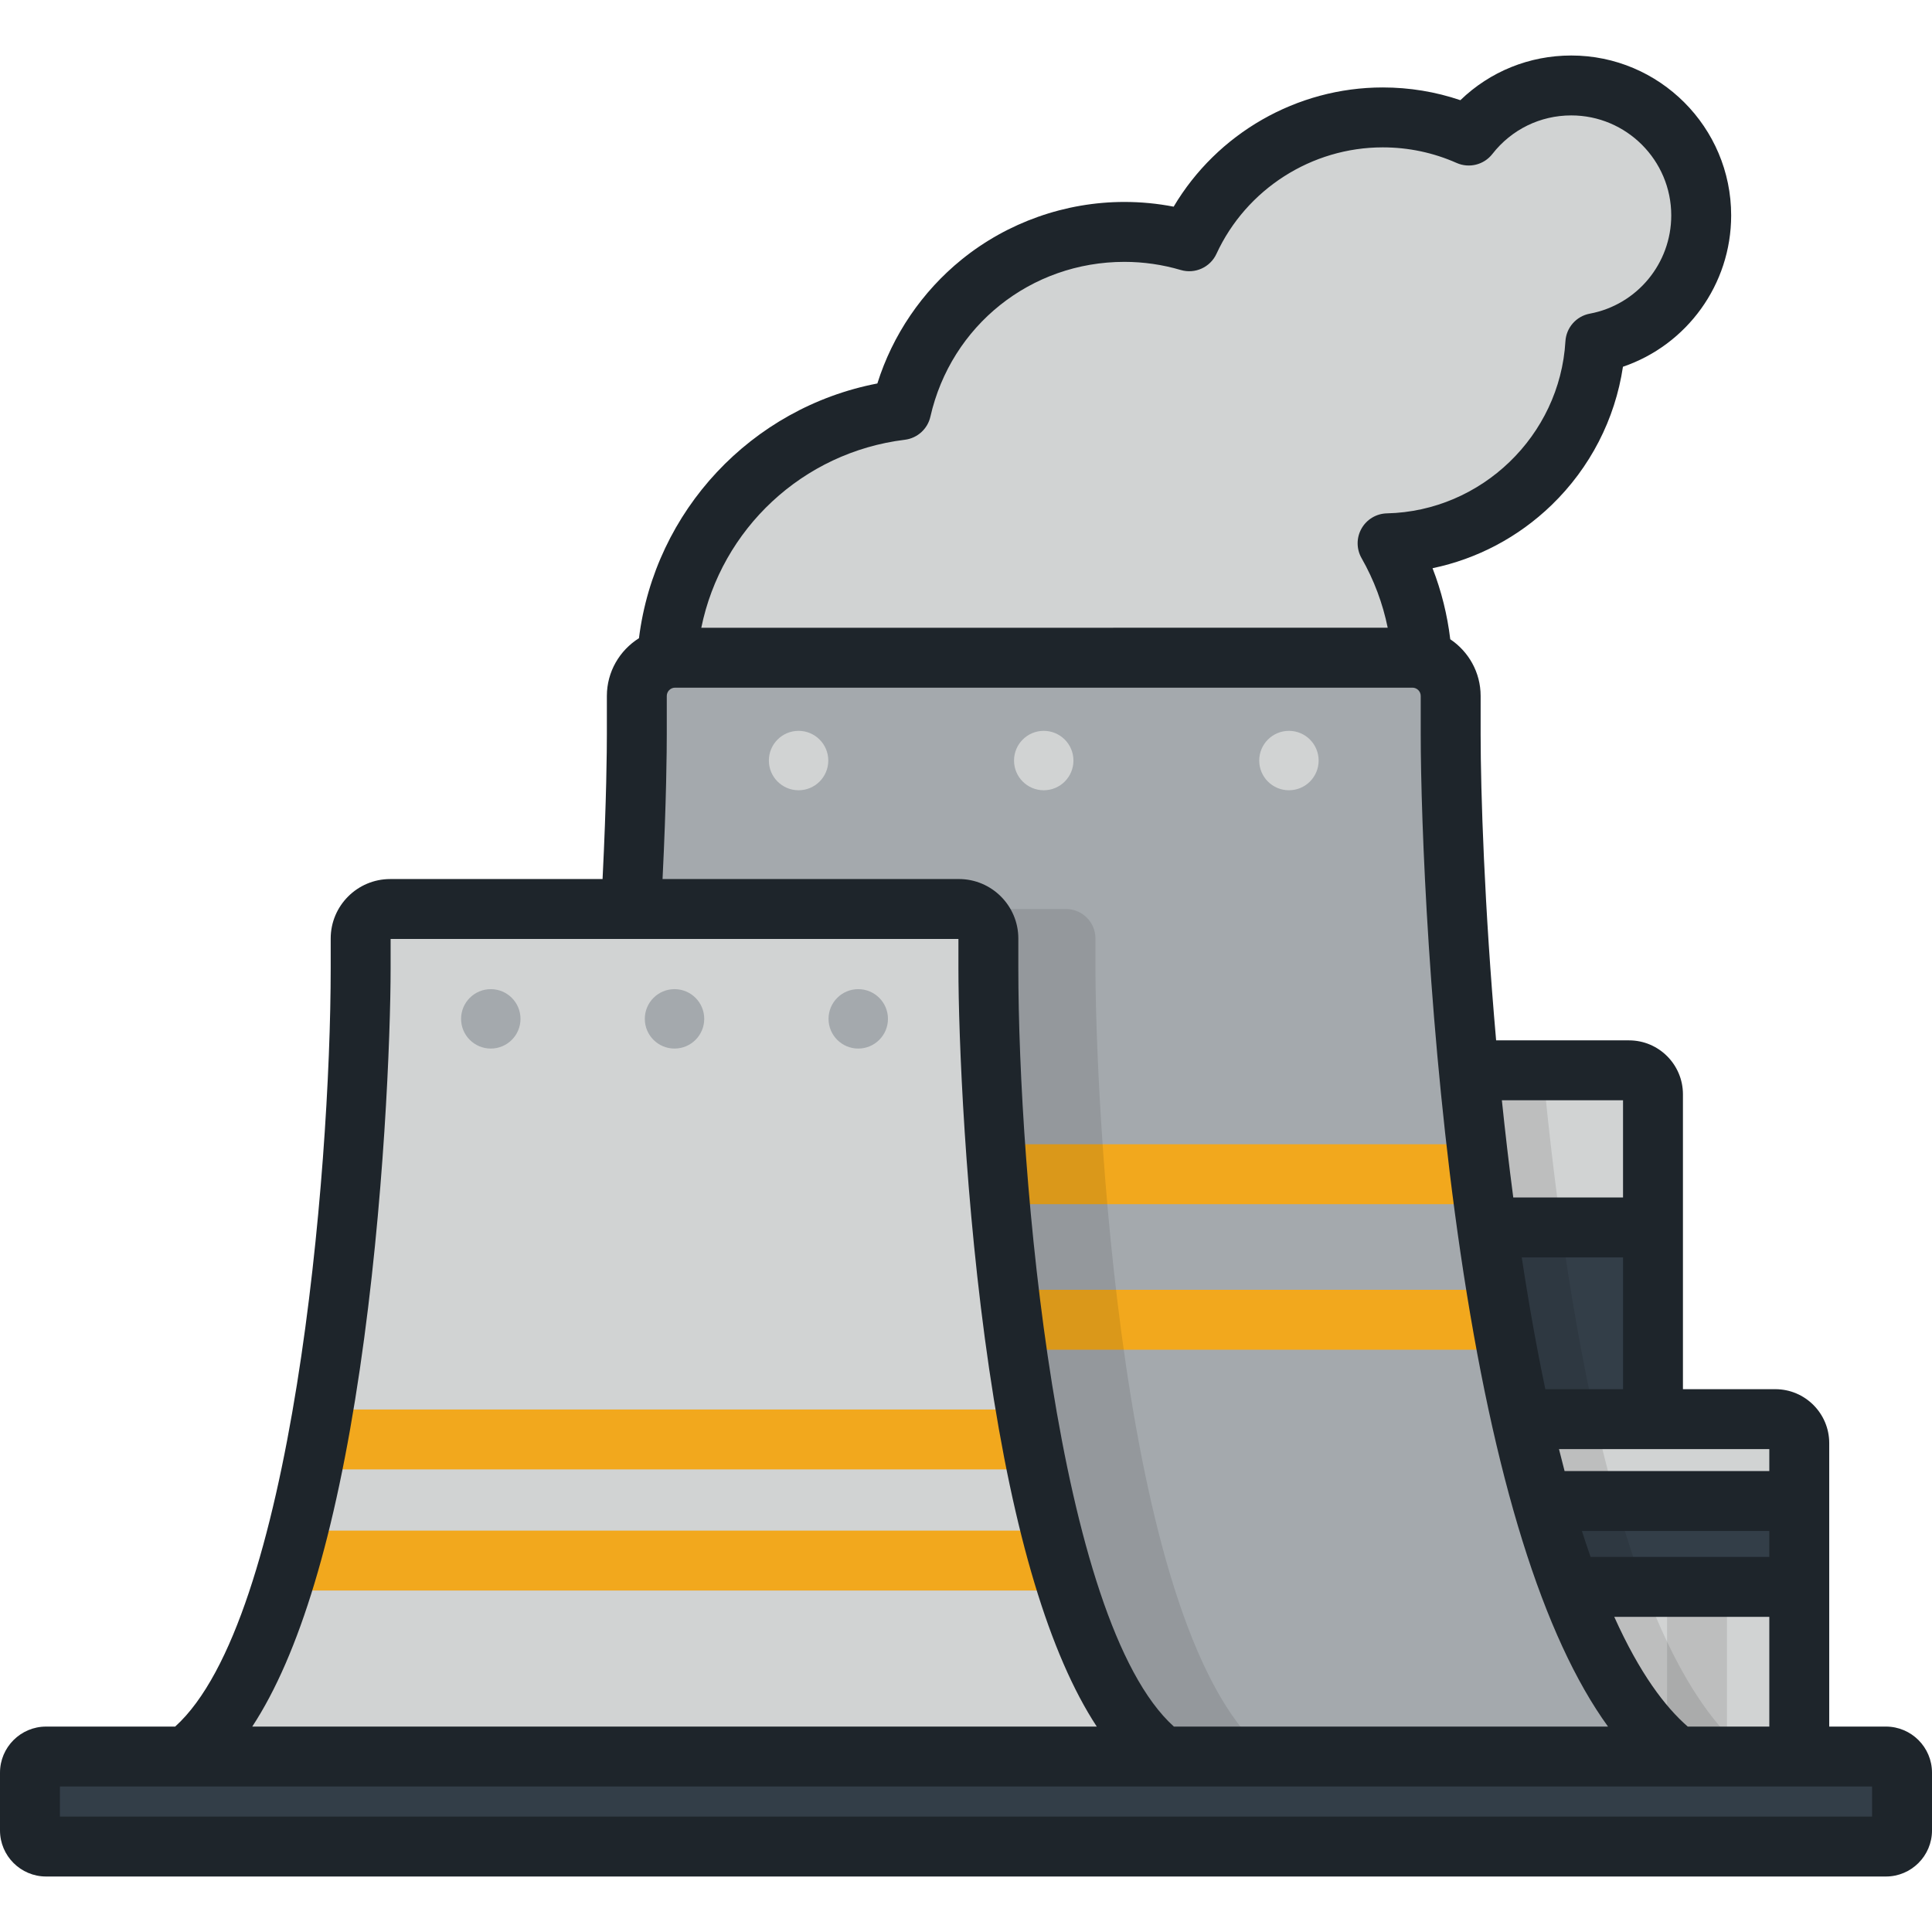
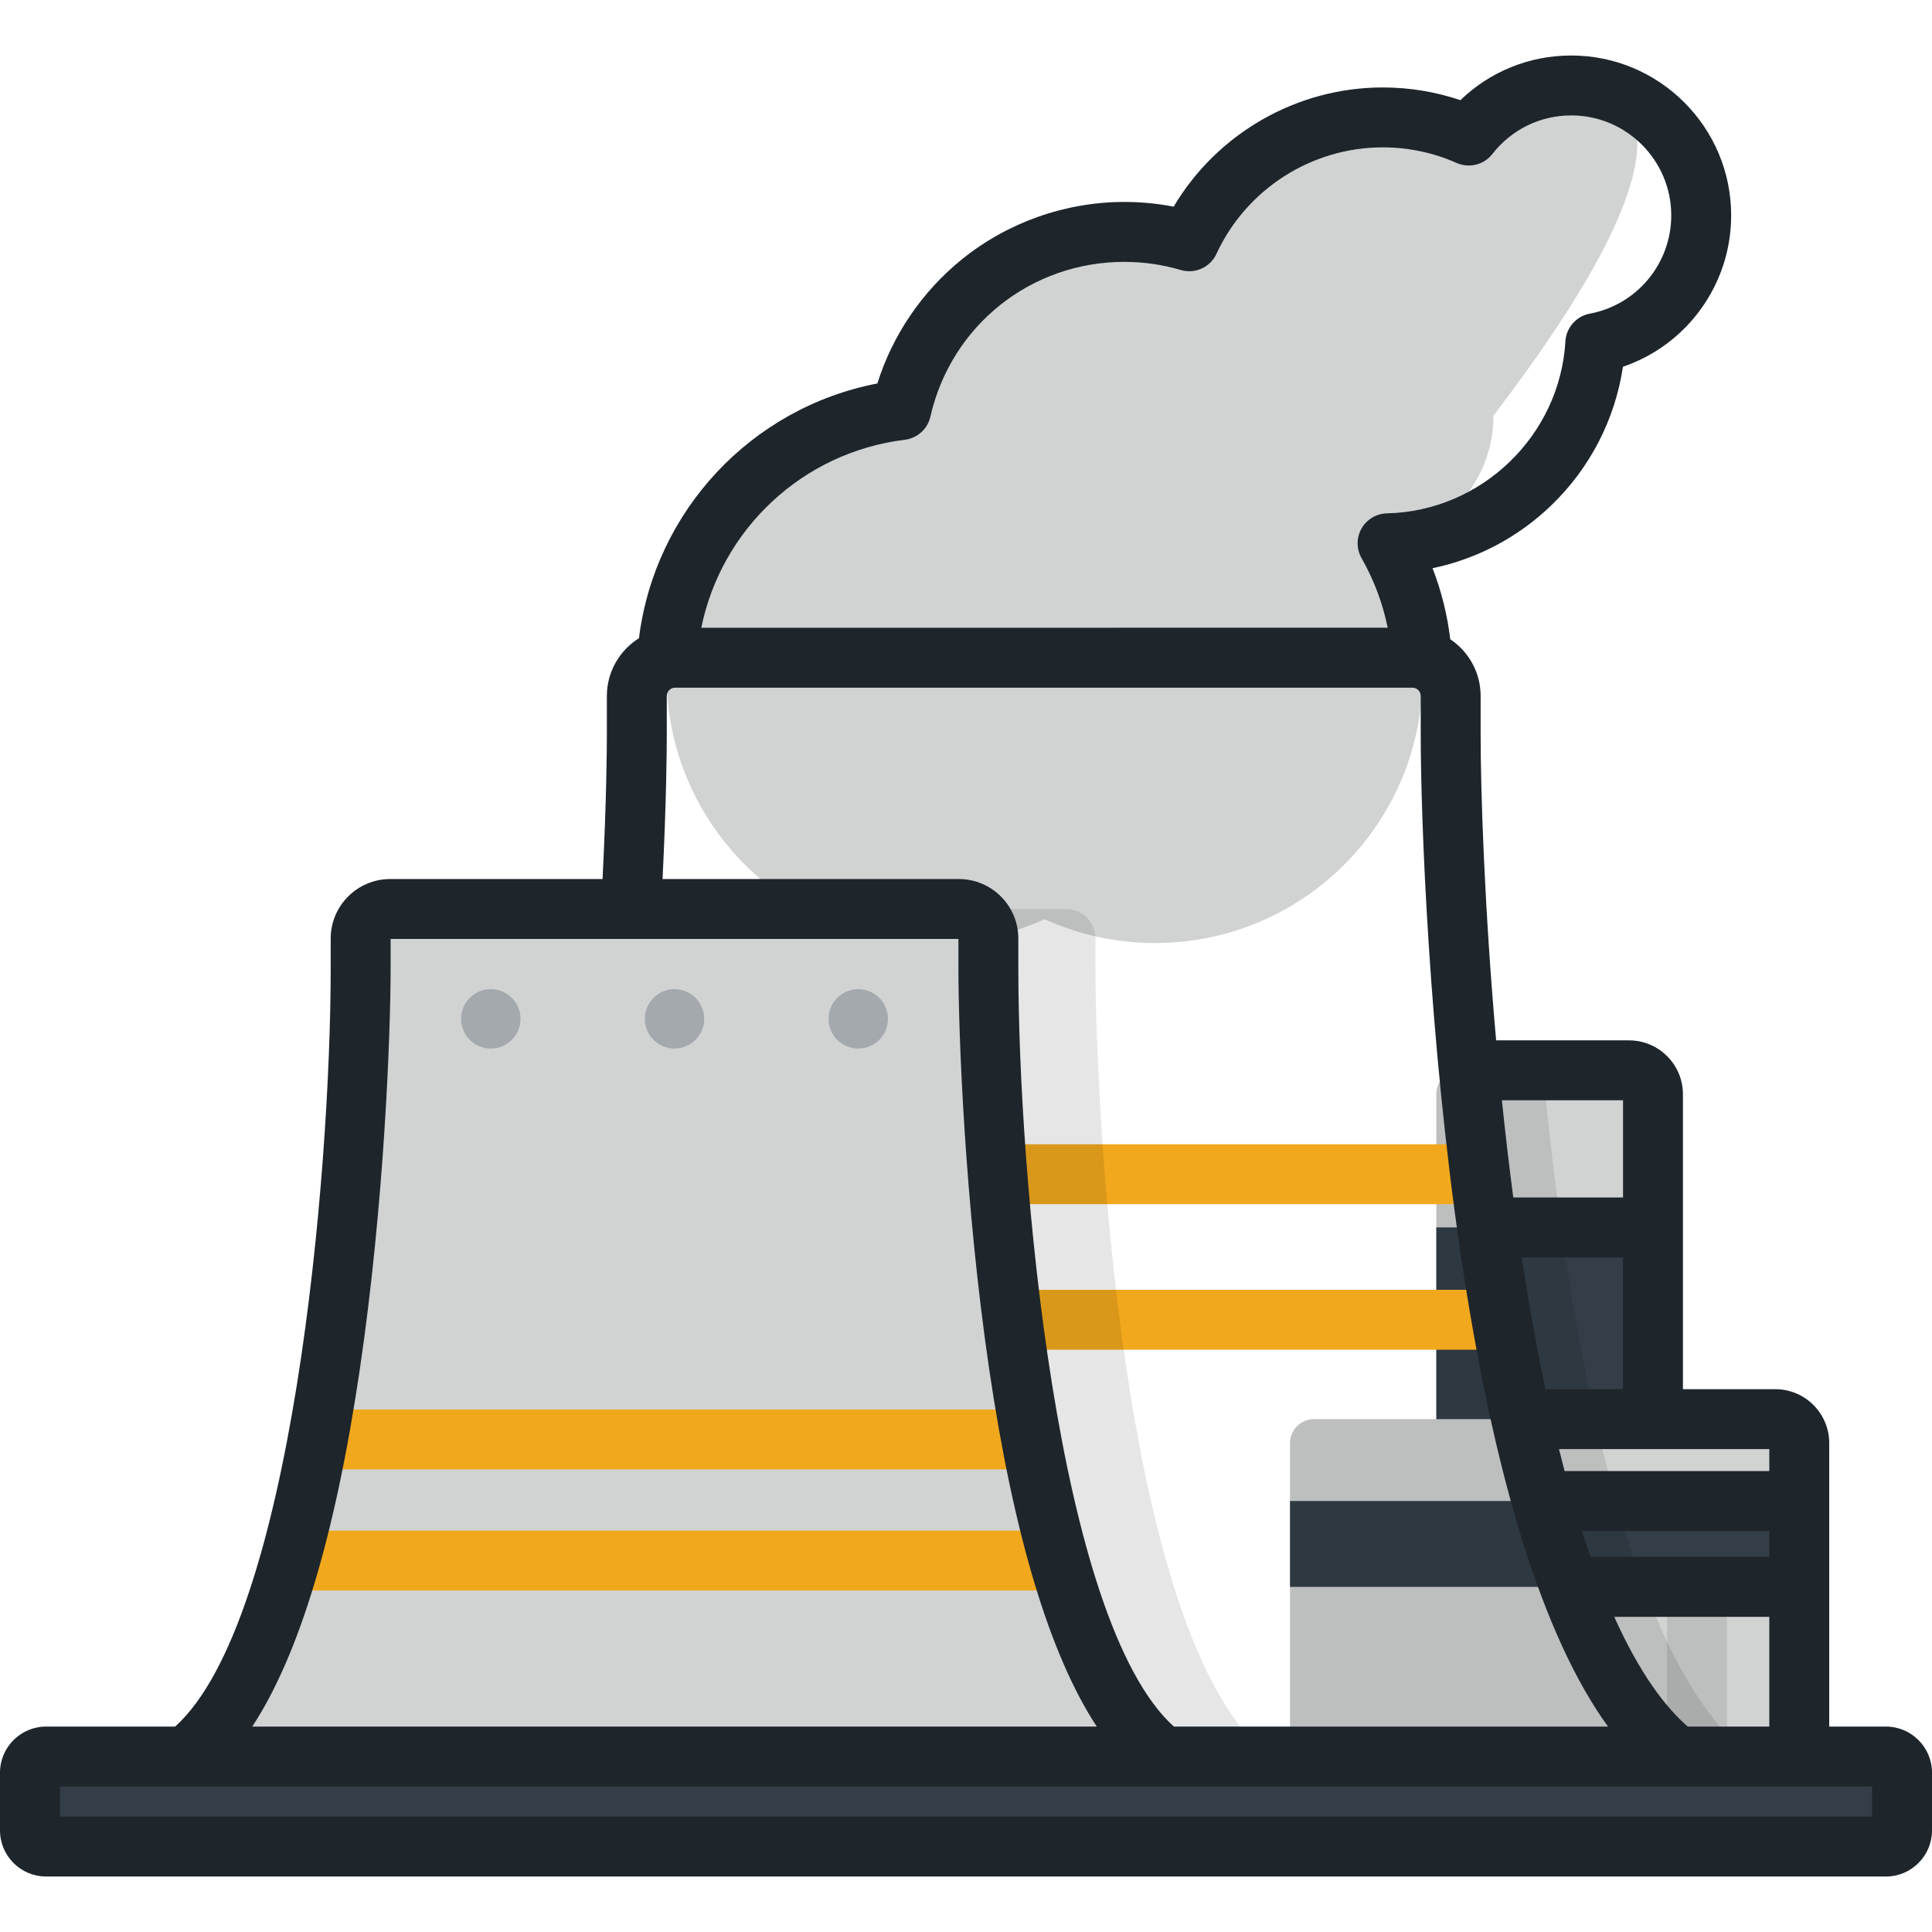
<svg xmlns="http://www.w3.org/2000/svg" version="1.1" id="Layer_1" x="0px" y="0px" viewBox="0 0 512 512" style="enable-background:new 0 0 512 512;" xml:space="preserve" width="512px" height="512px" class="">
  <g>
    <path style="fill:#D1D3D3;" d="M476.826,465.5v-83.064c0-3.494-2.858-6.351-6.351-6.351h-32.418v-86.09  c0-3.492-2.858-6.351-6.351-6.351H386.99c-3.493,0-6.351,2.859-6.351,6.351v86.09h-32.418c-3.493,0-6.351,2.857-6.351,6.351V465.5  H476.826z" data-original="#D1D3D3" class="" />
    <rect x="380.638" y="325.28" style="fill:#333E48;" width="57.422" height="50.807" data-original="#333E48" class="" />
    <rect x="441.786" y="420.543" style="opacity: 0.1;fill:#000000" width="15.877" height="44.943" data-original="#000000" class="" data-old_color="opacity: 0.1#000000" />
    <rect x="341.866" y="397.786" style="fill:#333E48;" width="134.956" height="22.757" data-original="#333E48" class="" />
    <path style="opacity: 0.1;fill:#000000" d="M408.896,283.645h-21.905c-3.493,0-6.351,2.859-6.351,6.351v86.09h-32.418  c-3.493,0-6.351,2.857-6.351,6.351v83.047H464.09C430.795,440.179,415.559,353.694,408.896,283.645z" data-original="#000000" class="" data-old_color="opacity: 0.1#000000" />
-     <path style="fill:#D1D3D3;" d="M416.399,22.647c-11.04,0-20.859,5.199-27.162,13.279c-6.975-3.084-14.685-4.811-22.802-4.811  c-22.738,0-42.324,13.452-51.268,32.825c-5.449-1.606-11.211-2.483-17.18-2.483c-28.879,0-53.03,20.179-59.163,47.204  c-35.043,4.301-62.187,34.146-62.187,70.354c0,39.161,31.747,70.907,70.907,70.907c10.441,0,20.345-2.276,29.271-6.329  c8.925,4.052,18.828,6.329,29.269,6.329c39.161,0,70.907-31.746,70.907-70.907c0-12.745-3.379-24.692-9.265-35.029  c29.456-0.662,53.339-23.874,55.052-53.058c15.971-2.993,28.06-17.002,28.06-33.84C450.838,38.064,435.418,22.647,416.399,22.647z" data-original="#D1D3D3" class="" />
-     <path style="fill:#A4A9AD;" d="M444.434,465.484c-52.12-39.612-59.99-229.16-59.99-270.862v-10.181c0-5.6-4.538-10.14-10.138-10.14  H178.903c-5.599,0-10.139,4.54-10.139,10.14v10.181c0,41.702-7.869,231.25-59.989,270.862H444.434z" data-original="#A4A9AD" class="" />
+     <path style="fill:#D1D3D3;" d="M416.399,22.647c-11.04,0-20.859,5.199-27.162,13.279c-6.975-3.084-14.685-4.811-22.802-4.811  c-22.738,0-42.324,13.452-51.268,32.825c-5.449-1.606-11.211-2.483-17.18-2.483c-28.879,0-53.03,20.179-59.163,47.204  c-35.043,4.301-62.187,34.146-62.187,70.354c0,39.161,31.747,70.907,70.907,70.907c10.441,0,20.345-2.276,29.271-6.329  c8.925,4.052,18.828,6.329,29.269,6.329c39.161,0,70.907-31.746,70.907-70.907c0-12.745-3.379-24.692-9.265-35.029  c15.971-2.993,28.06-17.002,28.06-33.84C450.838,38.064,435.418,22.647,416.399,22.647z" data-original="#D1D3D3" class="" />
    <g>
      <circle style="fill:#D1D3D3;" cx="276.601" cy="201.555" r="7.873" data-original="#D1D3D3" class="" />
      <circle style="fill:#D1D3D3;" cx="211.631" cy="201.555" r="7.873" data-original="#D1D3D3" class="" />
      <circle style="fill:#D1D3D3;" cx="341.58" cy="201.555" r="7.873" data-original="#D1D3D3" class="" />
    </g>
    <path style="fill:#F2A81D" d="M391.294,303.237H161.915c-0.603,5.253-1.256,10.555-1.962,15.877h233.304  C392.55,313.792,391.897,308.49,391.294,303.237z M396.596,341.812H156.614c-0.866,5.325-1.79,10.627-2.777,15.877h245.534  C398.384,352.439,397.461,347.137,396.596,341.812z" data-original="#218649" class="active-path" data-old_color="#218649" />
    <path style="opacity: 0.1;fill:#000000" d="M290.309,256.567v-7.854c0-4.316-3.501-7.819-7.82-7.819H167.207  c-4.105,72.084-17.862,193.755-58.433,224.589h227.804C296.377,434.93,290.309,288.732,290.309,256.567z" data-original="#000000" class="" data-old_color="opacity: 0.1#000000" />
    <path style="fill:#D1D3D3;" d="M308.2,465.484c-40.202-30.553-46.27-176.75-46.27-208.916v-7.854c0-4.316-3.501-7.819-7.82-7.819  H103.396c-4.319,0-7.82,3.503-7.82,7.819v7.854c0,32.166-6.069,178.364-46.27,208.916H308.2z" data-original="#D1D3D3" class="" />
    <g>
      <circle style="fill:#A4A9AD;" cx="178.755" cy="270.007" r="7.873" data-original="#A4A9AD" class="" />
      <circle style="fill:#A4A9AD;" cx="130.065" cy="270.007" r="7.873" data-original="#A4A9AD" class="" />
      <circle style="fill:#A4A9AD;" cx="227.445" cy="270.007" r="7.873" data-original="#A4A9AD" class="" />
    </g>
    <path style="fill:#F2A81D" d="M271.872,373.529H85.634c-0.906,5.352-1.893,10.659-2.962,15.877h192.161  C273.765,384.188,272.778,378.879,271.872,373.529z M278.527,405.63H78.98c-1.39,5.495-2.893,10.809-4.515,15.877h208.577  C281.419,416.439,279.917,411.125,278.527,405.63z" data-original="#00AD68" class="" data-old_color="#00AD68" />
    <path style="fill:#333E48;" d="M504.061,485.079c0,2.351-1.922,4.275-4.275,4.275H12.214c-2.352,0-4.275-1.924-4.275-4.275v-15.302  c0-2.353,1.923-4.277,4.275-4.277h487.573c2.353,0,4.275,1.924,4.275,4.277V485.079z" data-original="#333E48" class="" />
    <path style="fill:#1E252B;" d="M499.786,457.561h-15.021v-75.125c0-7.879-6.41-14.289-14.289-14.289h-24.479v-78.151  c0-7.879-6.41-14.289-14.289-14.289H396.49c-3.126-35.372-4.107-66.047-4.107-81.084V184.44c0-6.26-3.199-11.784-8.048-15.029  c-0.785-6.487-2.348-12.783-4.697-18.83c11.802-2.46,22.719-8.203,31.533-16.72c10.239-9.895,16.837-22.746,18.927-36.669  c16.926-5.763,28.678-21.776,28.678-40.107c0-23.367-19.011-42.378-42.378-42.378c-11.11,0-21.531,4.254-29.382,11.84  c-6.615-2.241-13.515-3.373-20.581-3.373c-22.811,0-43.9,12.208-55.404,31.594c-4.297-0.832-8.664-1.252-13.045-1.252  c-15.65,0-30.957,5.41-43.103,15.235c-10.533,8.519-18.347,20.044-22.375,32.871c-33.397,6.434-58.953,33.728-63.179,67.511  c-5.097,3.201-8.504,8.856-8.504,15.307v10.181c0,3.942-0.09,17.458-1.141,38.335h-56.288c-8.689,0-15.759,7.068-15.759,15.758  v7.854c0,54.306-10.133,172.98-41.224,200.995H12.214C5.479,457.561,0,463.042,0,469.777v15.302c0,6.734,5.479,12.214,12.214,12.214  h487.573c6.734,0,12.214-5.48,12.214-12.214v-15.302C512,463.042,506.52,457.561,499.786,457.561z M468.887,384.025v5.822h-54.255  c-0.5-1.893-0.994-3.833-1.485-5.822H468.887z M421.521,412.603c-0.768-2.2-1.534-4.492-2.295-6.88h49.661v6.88H421.521z   M468.887,428.481v29.082h-21.615c-5.952-5.173-12.719-14.046-19.477-29.082H468.887z M409.53,368.147  c-2.199-10.478-4.298-22.077-6.251-34.93h26.84v34.93H409.53z M430.119,291.584v25.757h-29.087  c-1.141-8.663-2.143-17.291-3.021-25.757L430.119,291.584L430.119,291.584z M239.789,116.54c3.324-0.409,6.034-2.857,6.775-6.122  c5.483-24.153,26.628-41.022,51.422-41.022c5.051,0,10.077,0.727,14.936,2.159c3.773,1.111,7.801-0.71,9.452-4.288  c7.912-17.139,25.207-28.214,44.06-28.214c6.799,0,13.39,1.39,19.591,4.132c3.327,1.472,7.232,0.493,9.47-2.377  c5.067-6.497,12.686-10.223,20.902-10.223c14.613,0,26.501,11.889,26.501,26.501c0,12.743-9.077,23.694-21.584,26.037  c-3.584,0.672-6.248,3.698-6.462,7.338c-1.468,25-22.246,45.023-47.304,45.586c-2.796,0.064-5.352,1.591-6.729,4.024  c-1.379,2.432-1.375,5.411,0.008,7.84c3.314,5.82,5.616,12.002,6.931,18.449H185.851  C191.175,140.222,212.677,119.865,239.789,116.54z M176.703,194.621V184.44c0-1.213,0.988-2.202,2.201-2.202h195.403  c1.212,0,2.2,0.989,2.2,2.202v10.181c0,22.792,2.202,80.836,10.534,137.372c8.814,59.794,21.934,101.862,39.098,125.568H311.093  c-31.092-28.01-41.224-146.688-41.224-200.995v-7.854c0-8.689-7.07-15.757-15.759-15.757h-78.529  C176.613,212.153,176.703,198.608,176.703,194.621z M95.371,362.787c6.442-43.711,8.145-88.594,8.145-106.221v-7.734h150.476v7.734  c0,17.626,1.702,62.511,8.144,106.221c6.492,44.043,16.056,75.775,28.518,94.774H66.851  C79.315,438.563,88.879,406.832,95.371,362.787z M496.123,481.416H15.877v-7.978h480.246V481.416z" data-original="#1E252B" class="" />
  </g>
</svg>